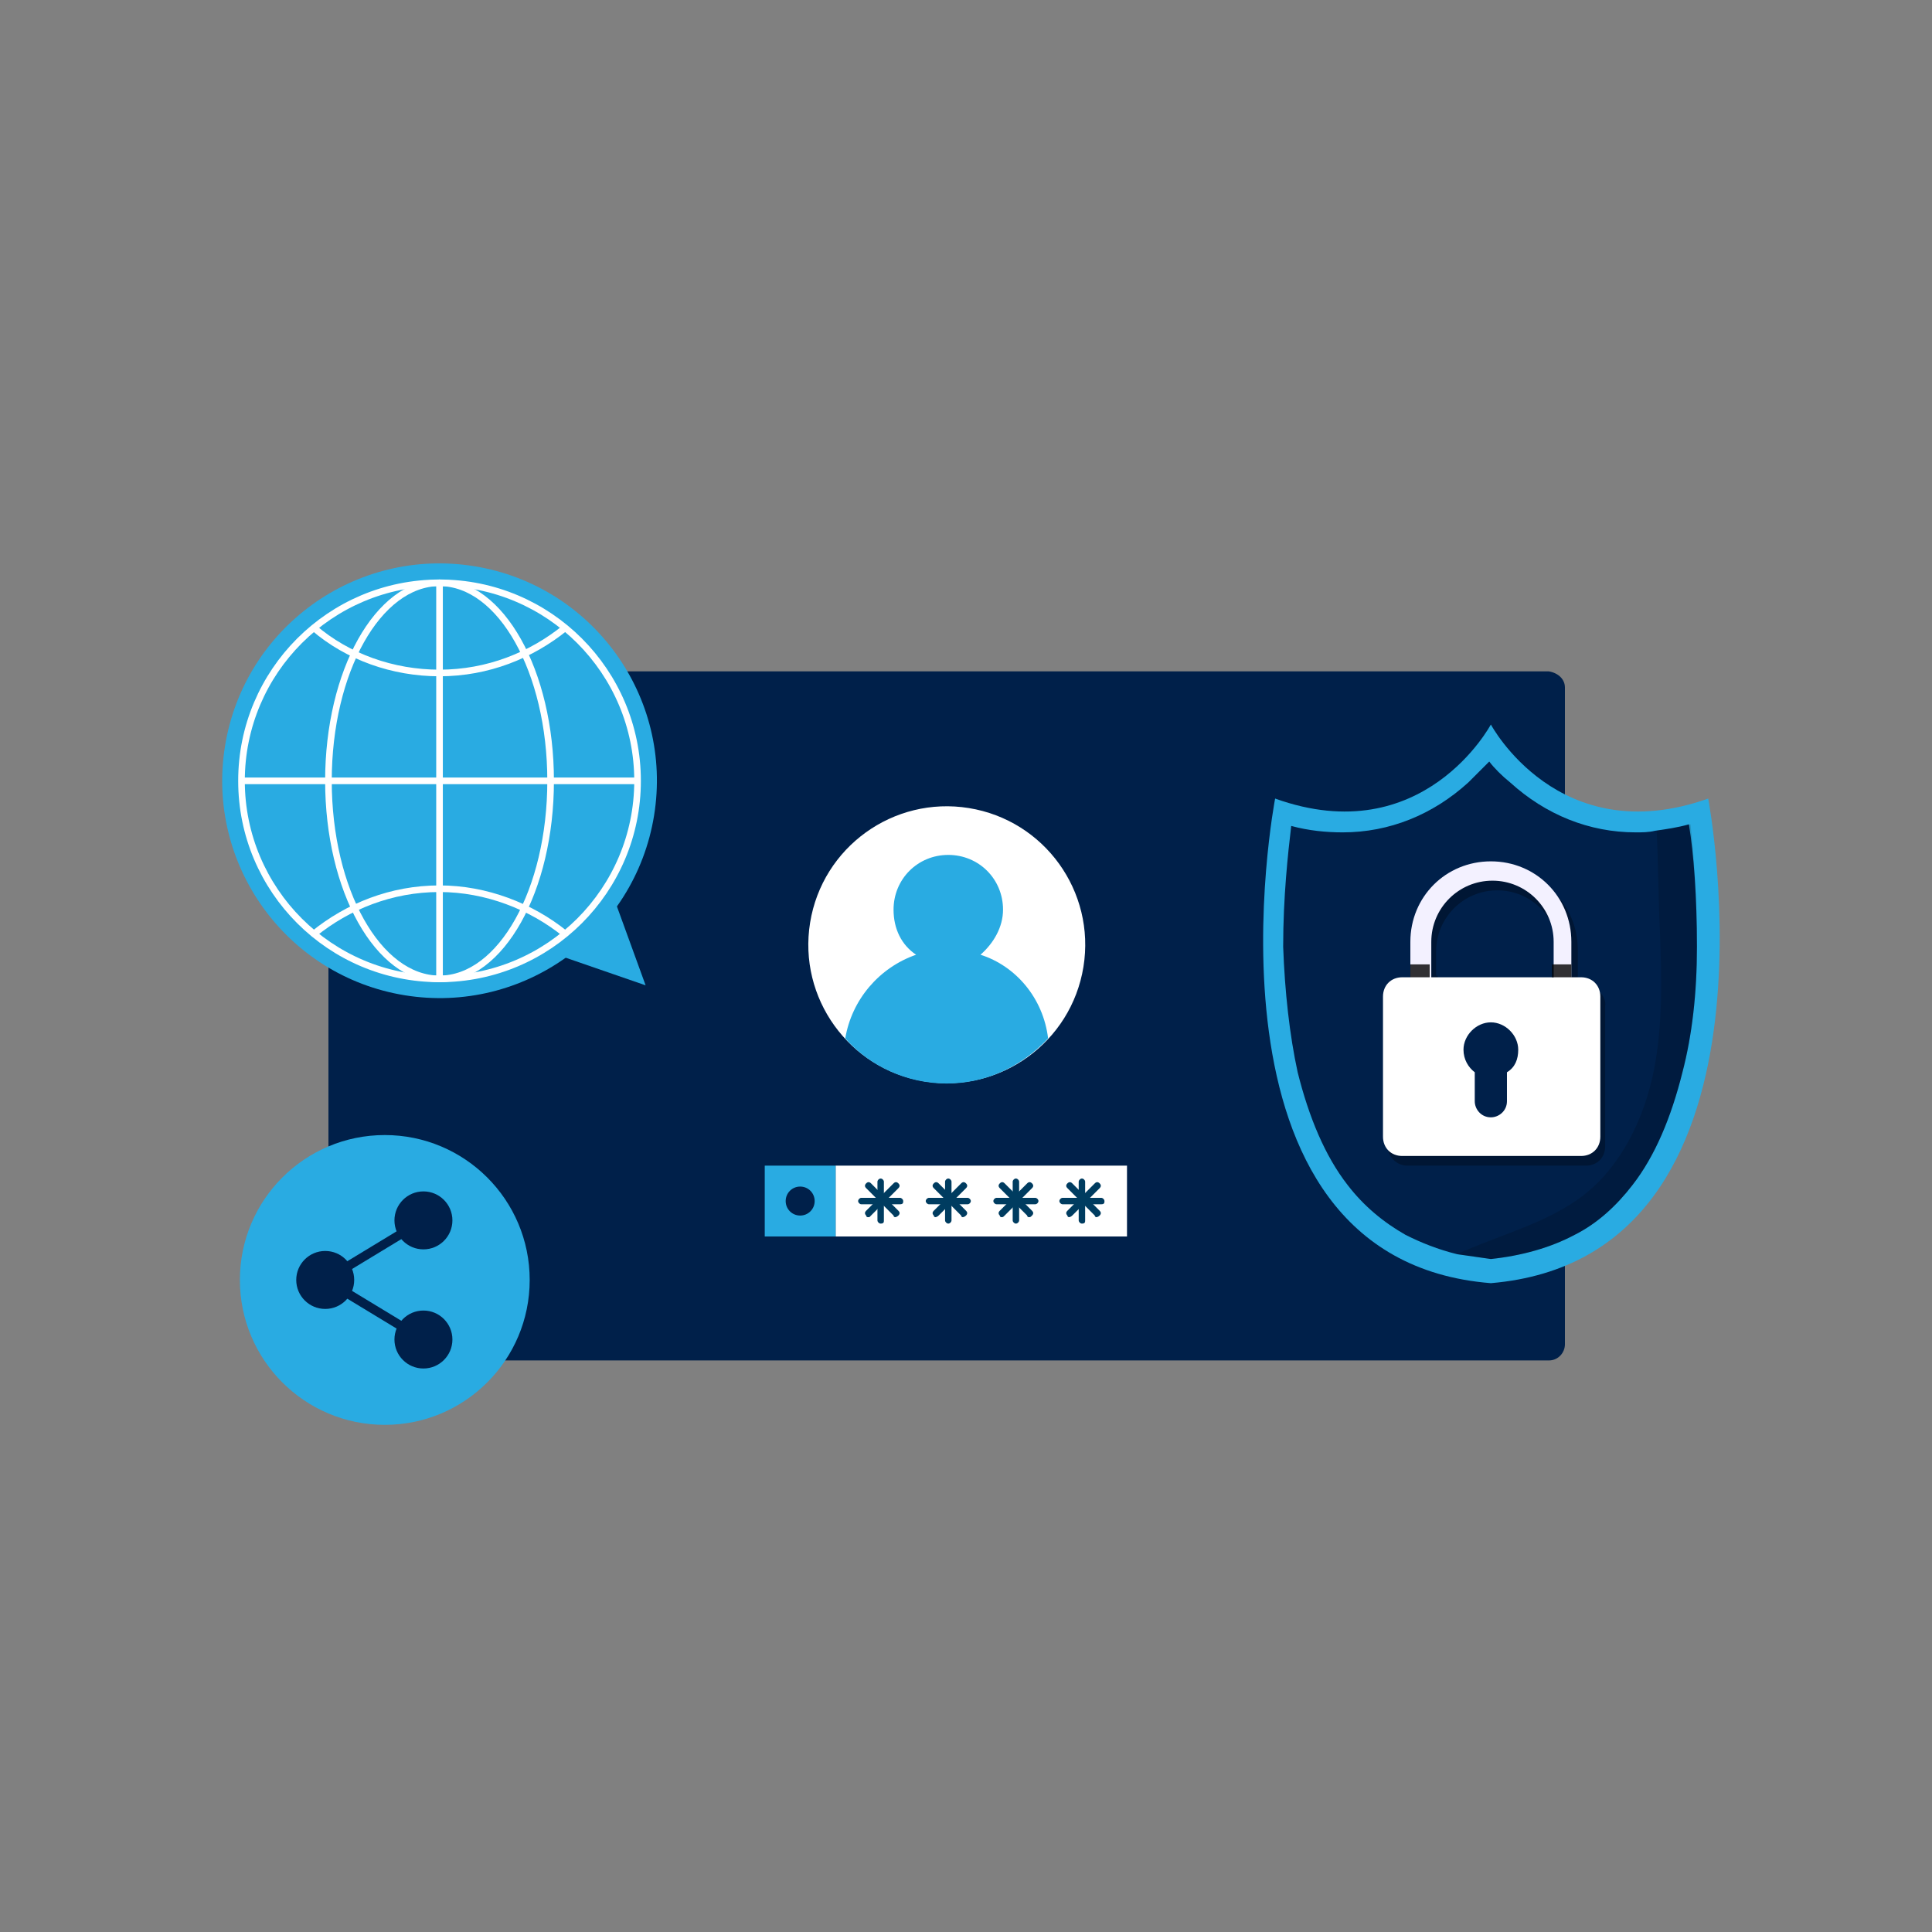
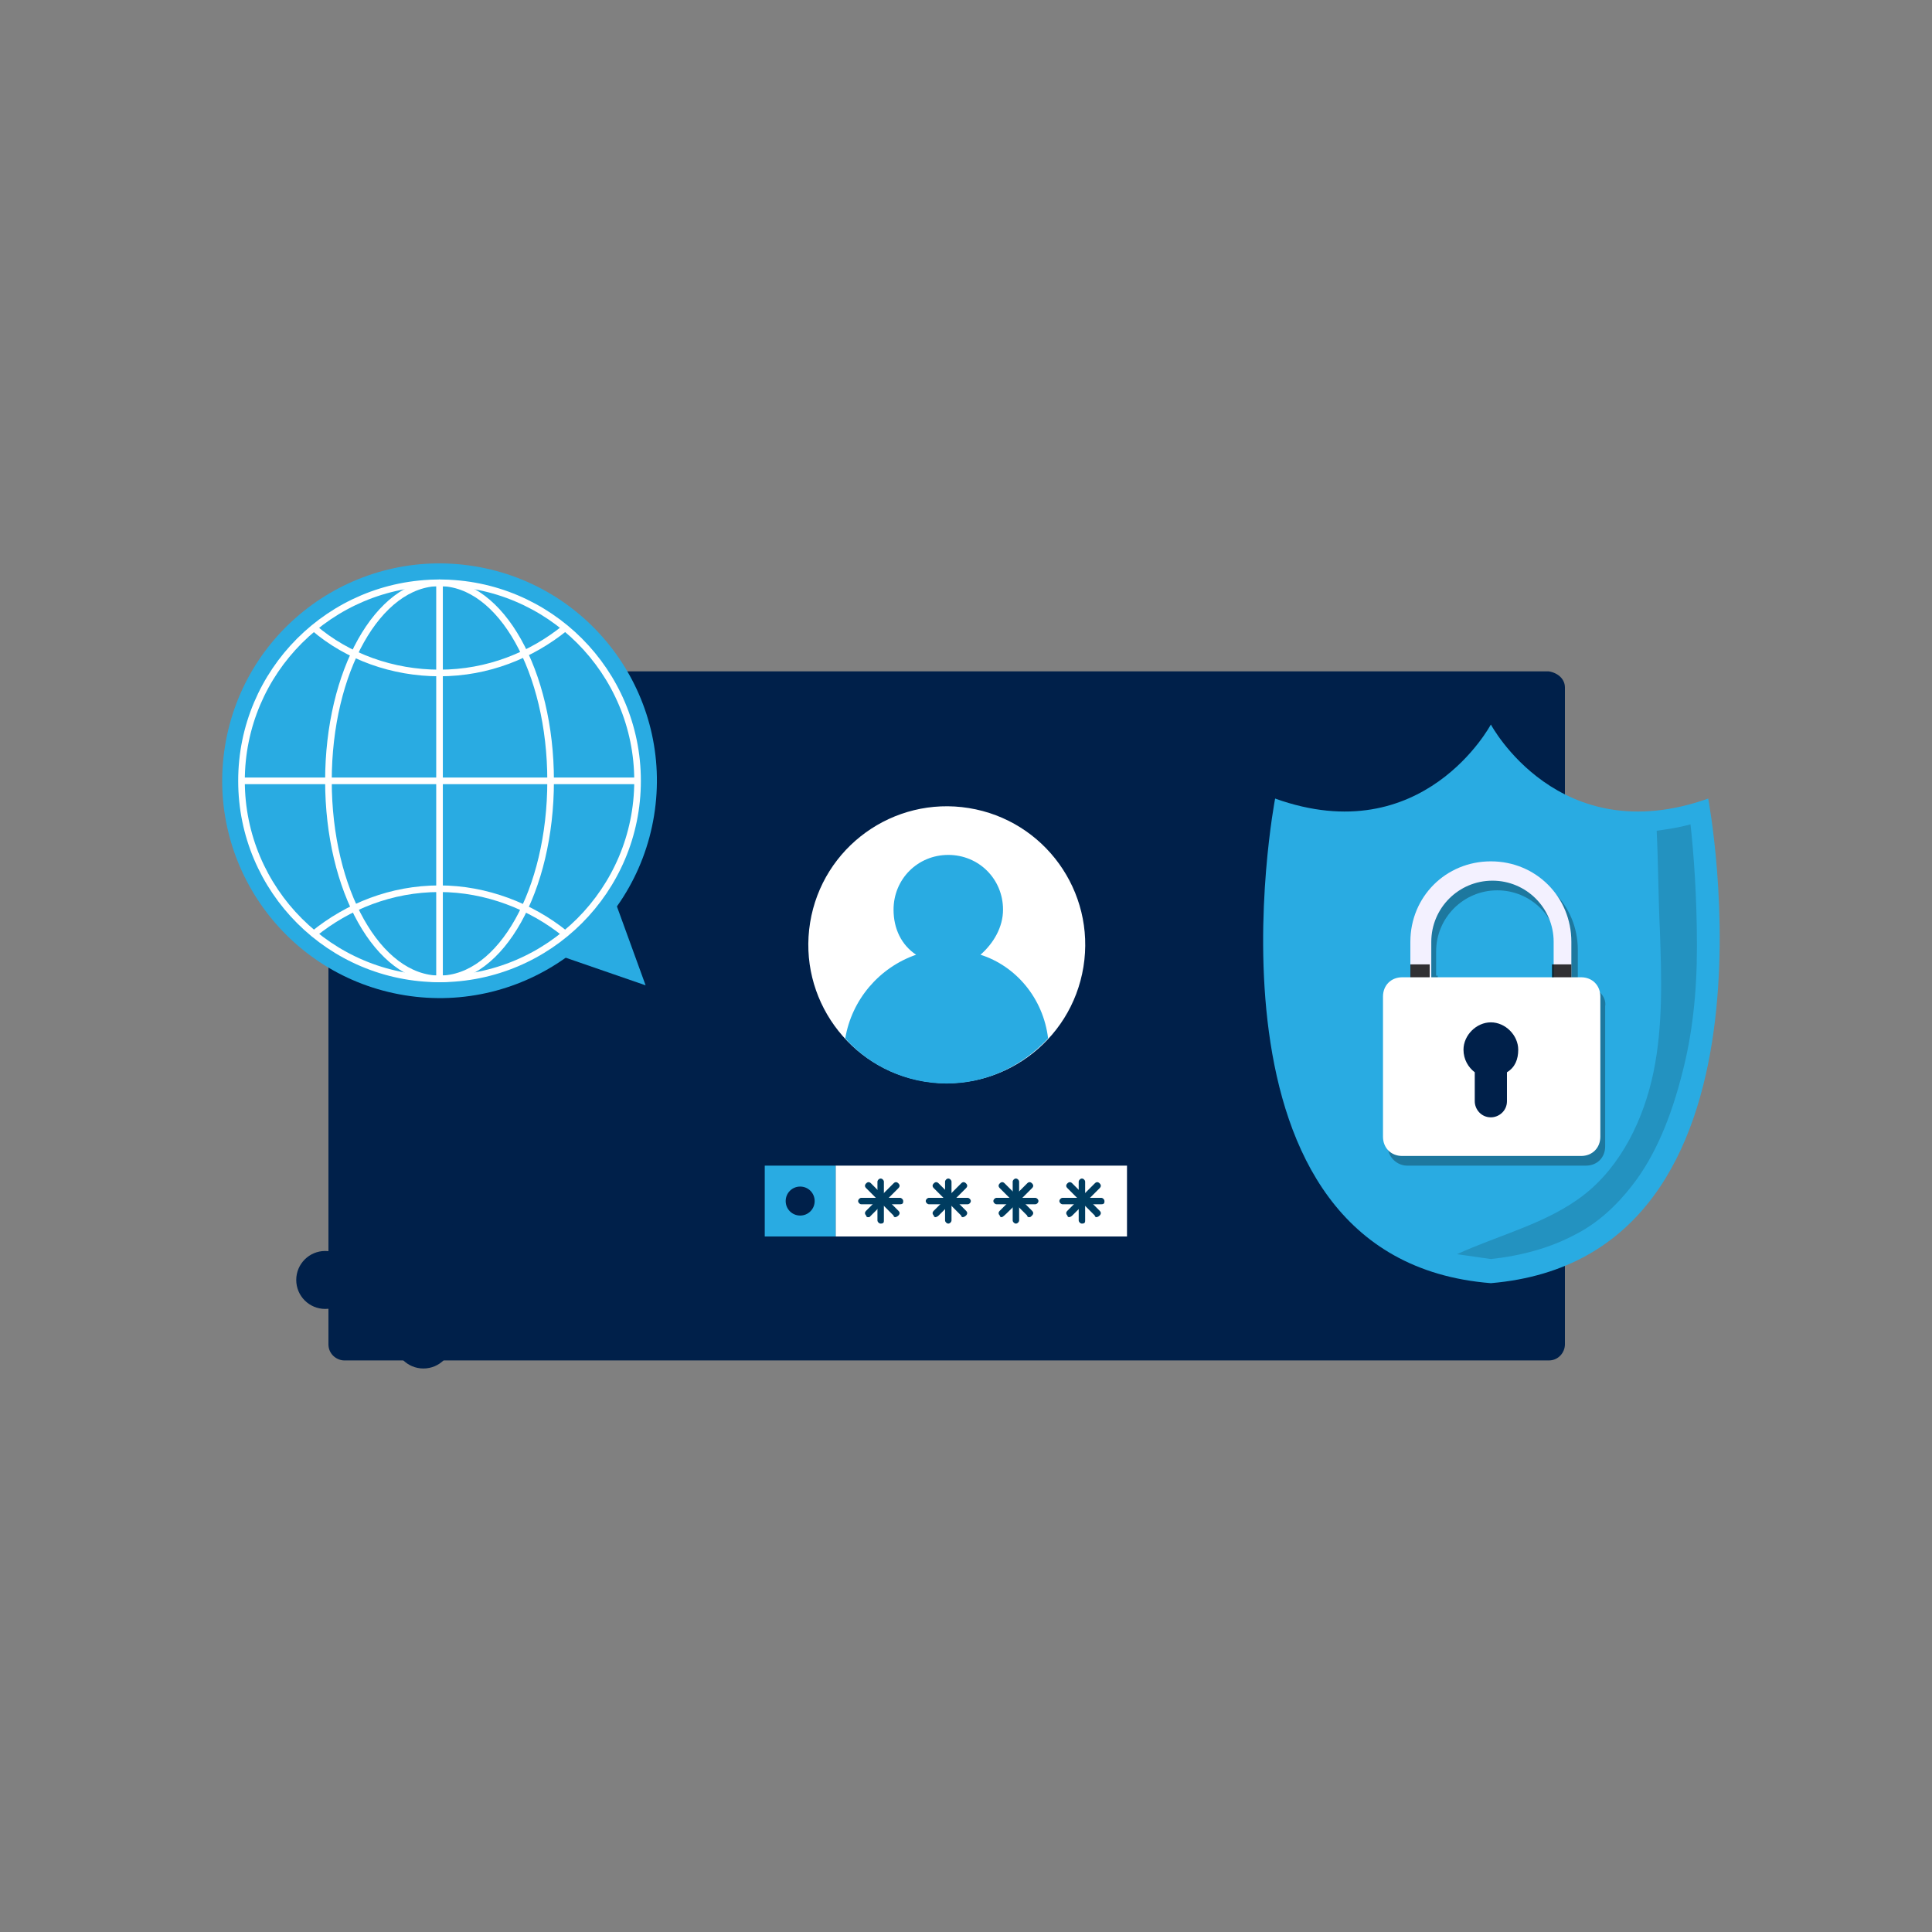
<svg xmlns="http://www.w3.org/2000/svg" version="1.1" x="0px" y="0px" viewBox="0 0 120 120" style="enable-background:new 0 0 120 120;" xml:space="preserve">
  <rect x="0" y="0" width="120" height="120" fill="#808080" stroke="none" />
  <style type="text/css">
	.st0{display:none;}
	.st1{display:inline;fill:none;stroke:#0B59DB;stroke-miterlimit:10;}
	.st2{display:inline;}
	.st3{fill:#FFFFFF;}
	.st4{fill:#00204A;}
	.st5{fill:#29ABE2;}
	.st6{fill:#FFFFFF;stroke:#00204A;stroke-width:0.292;stroke-miterlimit:10;}
	.st7{fill:none;}
	.st8{display:inline;fill:#00204A;}
	.st9{fill:#9BC9FF;}
	.st10{fill:#1E81CE;}
	
		.st11{fill:none;stroke:url(#_x3C_Path_x3E__00000176028616411261096350000010371865878915725982_);stroke-width:3.957;stroke-linecap:round;stroke-linejoin:round;stroke-miterlimit:10;}
	
		.st12{fill:none;stroke:url(#_x3C_Path_x3E__00000160902202390822171710000001785285360956922043_);stroke-width:7.915;stroke-linecap:round;stroke-linejoin:round;stroke-miterlimit:10;}
	
		.st13{fill:none;stroke:url(#_x3C_Path_x3E__00000121959648355899891230000002793231011830132629_);stroke-width:3.957;stroke-linecap:round;stroke-linejoin:round;stroke-miterlimit:10;}
	.st14{fill:#29ABE2;stroke:#FFFFFF;stroke-width:0.207;stroke-miterlimit:10;}
	
		.st15{fill:none;stroke:url(#_x3C_Path_x3E__00000103245508214121736520000015582384606949076132_);stroke-width:3.957;stroke-linecap:round;stroke-linejoin:round;stroke-miterlimit:10;}
	.st16{opacity:0.1;}
	.st17{fill:none;stroke:#00204A;stroke-width:0.316;stroke-miterlimit:10;}
	.st18{fill:#00204A;stroke:#FFFFFF;stroke-width:0.316;stroke-miterlimit:10;}
	.st19{opacity:0.15;}
	.st20{opacity:0.3;}
	.st21{fill:#F3F1FF;}
	.st22{opacity:0.8;}
	.st23{fill:#003C60;}
	.st24{fill:none;stroke:#FFFFFF;stroke-width:0.411;stroke-miterlimit:10;}
	.st25{fill:none;stroke:#00204A;stroke-width:0.566;stroke-miterlimit:10;}
	
		.st26{fill:none;stroke:url(#_x3C_Path_x3E__00000159442190481405658460000010256680953990807985_);stroke-width:1.319;stroke-linecap:round;stroke-linejoin:round;stroke-miterlimit:10;}
	
		.st27{fill:none;stroke:url(#_x3C_Path_x3E__00000100348906219955266010000017851449429516033950_);stroke-width:2.637;stroke-linecap:round;stroke-linejoin:round;stroke-miterlimit:10;}
	
		.st28{fill:none;stroke:url(#_x3C_Path_x3E__00000093888230068120476370000009324427073145107638_);stroke-width:1.319;stroke-linecap:round;stroke-linejoin:round;stroke-miterlimit:10;}
	.st29{fill:#29ABE2;stroke:#FFFFFF;stroke-width:6.886388e-02;stroke-miterlimit:10;}
	
		.st30{fill:none;stroke:url(#_x3C_Path_x3E__00000147942886204978581720000017317926506292356781_);stroke-width:1.319;stroke-linecap:round;stroke-linejoin:round;stroke-miterlimit:10;}
	
		.st31{fill:none;stroke:url(#_x3C_Path_x3E__00000157280479760250532260000015411480635164096955_);stroke-width:1.319;stroke-linecap:round;stroke-linejoin:round;stroke-miterlimit:10;}
	
		.st32{fill:none;stroke:url(#_x3C_Path_x3E__00000021094158618541987410000001675214454621799591_);stroke-width:2.637;stroke-linecap:round;stroke-linejoin:round;stroke-miterlimit:10;}
	
		.st33{fill:none;stroke:url(#_x3C_Path_x3E__00000011020957227784870060000014506299870623262886_);stroke-width:1.319;stroke-linecap:round;stroke-linejoin:round;stroke-miterlimit:10;}
	
		.st34{fill:none;stroke:url(#_x3C_Path_x3E__00000001649745965674334240000000789891151260323731_);stroke-width:1.319;stroke-linecap:round;stroke-linejoin:round;stroke-miterlimit:10;}
	.st35{fill:none;stroke:#29ABE2;stroke-width:1.522;stroke-miterlimit:10;}
	
		.st36{fill:none;stroke:url(#_x3C_Path_x3E__00000086659694118520403190000006676038606474332339_);stroke-width:1.841;stroke-linecap:round;stroke-linejoin:round;stroke-miterlimit:10;}
	
		.st37{fill:none;stroke:url(#_x3C_Path_x3E__00000179632488150414336980000001739846194601549753_);stroke-width:3.683;stroke-linecap:round;stroke-linejoin:round;stroke-miterlimit:10;}
	
		.st38{fill:none;stroke:url(#_x3C_Path_x3E__00000118396753153339403080000003729854855464076427_);stroke-width:1.841;stroke-linecap:round;stroke-linejoin:round;stroke-miterlimit:10;}
	.st39{fill:#29ABE2;stroke:#FFFFFF;stroke-width:9.616654e-02;stroke-miterlimit:10;}
	
		.st40{fill:none;stroke:url(#_x3C_Path_x3E__00000038381123990479268120000011116654264545967242_);stroke-width:1.841;stroke-linecap:round;stroke-linejoin:round;stroke-miterlimit:10;}
	
		.st41{fill:none;stroke:url(#_x3C_Path_x3E__00000108271723987184685460000013100582430928347288_);stroke-width:1.841;stroke-linecap:round;stroke-linejoin:round;stroke-miterlimit:10;}
	
		.st42{fill:none;stroke:url(#_x3C_Path_x3E__00000101823504727496426890000017709324881009472154_);stroke-width:3.683;stroke-linecap:round;stroke-linejoin:round;stroke-miterlimit:10;}
	
		.st43{fill:none;stroke:url(#_x3C_Path_x3E__00000029752152844203524250000012341849623808456627_);stroke-width:1.841;stroke-linecap:round;stroke-linejoin:round;stroke-miterlimit:10;}
	
		.st44{fill:none;stroke:url(#_x3C_Path_x3E__00000016761797913686197200000001631444112100501125_);stroke-width:1.841;stroke-linecap:round;stroke-linejoin:round;stroke-miterlimit:10;}
	.st45{opacity:0.1;fill:#FFFFFF;}
</style>
  <g id="Layer_1" class="st0">
    <circle class="st1" cx="60" cy="60" r="60" />
  </g>
  <g id="IPSEC-standard_connection_encryption">
    <g>
      <path class="st4" d="M97.2,42.7v40.8c0,0.5-0.4,1-1,1H21.4c-0.5,0-1-0.4-1-1V42.7c0-0.5,0.4-1,1-1h74.8    C96.8,41.8,97.2,42.2,97.2,42.7z" />
      <g>
        <g>
          <ellipse transform="matrix(0.16 -0.987 0.987 0.16 -8.539 107.323)" class="st3" cx="58.8" cy="58.7" rx="8.6" ry="8.6" />
          <path class="st5" d="M65.1,64.5c-1.6,1.7-3.8,2.8-6.3,2.8c-2.5,0-4.8-1.1-6.3-2.8c0.4-2.4,2.1-4.4,4.4-5.2      c-0.9-0.6-1.4-1.6-1.4-2.8c0-1.9,1.5-3.4,3.4-3.4c1.9,0,3.4,1.5,3.4,3.4c0,1.1-0.6,2.1-1.4,2.8C63.1,60,64.8,62,65.1,64.5z" />
        </g>
        <g>
          <g>
            <rect x="51.9" y="72.4" class="st3" width="18.1" height="4.4" />
            <g>
              <g>
                <g>
                  <path class="st23" d="M63.1,76c-0.1,0-0.2-0.1-0.2-0.2v-2.4c0-0.1,0.1-0.2,0.2-0.2c0.1,0,0.2,0.1,0.2,0.2v2.4          C63.3,75.9,63.2,76,63.1,76z" />
                </g>
                <g>
-                   <path class="st23" d="M62.2,75.6c0,0-0.1,0-0.1-0.1c-0.1-0.1-0.1-0.2,0-0.3l1.7-1.7c0.1-0.1,0.2-0.1,0.3,0          c0.1,0.1,0.1,0.2,0,0.3l-1.7,1.7C62.3,75.6,62.3,75.6,62.2,75.6z" />
+                   <path class="st23" d="M62.2,75.6c0,0-0.1,0-0.1-0.1c-0.1-0.1-0.1-0.2,0-0.3l1.7-1.7c0.1-0.1,0.2-0.1,0.3,0          c0.1,0.1,0.1,0.2,0,0.3C62.3,75.6,62.3,75.6,62.2,75.6z" />
                </g>
                <g>
                  <path class="st23" d="M63.9,75.6c0,0-0.1,0-0.1-0.1l-1.7-1.7c-0.1-0.1-0.1-0.2,0-0.3c0.1-0.1,0.2-0.1,0.3,0l1.7,1.7          c0.1,0.1,0.1,0.2,0,0.3C64,75.6,64,75.6,63.9,75.6z" />
                </g>
                <g>
                  <path class="st23" d="M64.3,74.8h-2.4c-0.1,0-0.2-0.1-0.2-0.2c0-0.1,0.1-0.2,0.2-0.2h2.4c0.1,0,0.2,0.1,0.2,0.2          C64.5,74.7,64.4,74.8,64.3,74.8z" />
                </g>
              </g>
              <g>
                <g>
                  <path class="st23" d="M58.9,76c-0.1,0-0.2-0.1-0.2-0.2v-2.4c0-0.1,0.1-0.2,0.2-0.2c0.1,0,0.2,0.1,0.2,0.2v2.4          C59.1,75.9,59,76,58.9,76z" />
                </g>
                <g>
                  <path class="st23" d="M58.1,75.6c0,0-0.1,0-0.1-0.1c-0.1-0.1-0.1-0.2,0-0.3l1.7-1.7c0.1-0.1,0.2-0.1,0.3,0          c0.1,0.1,0.1,0.2,0,0.3l-1.7,1.7C58.2,75.6,58.1,75.6,58.1,75.6z" />
                </g>
                <g>
                  <path class="st23" d="M59.8,75.6c0,0-0.1,0-0.1-0.1l-1.7-1.7c-0.1-0.1-0.1-0.2,0-0.3c0.1-0.1,0.2-0.1,0.3,0l1.7,1.7          c0.1,0.1,0.1,0.2,0,0.3C59.9,75.6,59.8,75.6,59.8,75.6z" />
                </g>
                <g>
                  <path class="st23" d="M60.1,74.8h-2.4c-0.1,0-0.2-0.1-0.2-0.2c0-0.1,0.1-0.2,0.2-0.2h2.4c0.1,0,0.2,0.1,0.2,0.2          C60.3,74.7,60.2,74.8,60.1,74.8z" />
                </g>
              </g>
              <g>
                <g>
                  <path class="st23" d="M54.7,76c-0.1,0-0.2-0.1-0.2-0.2v-2.4c0-0.1,0.1-0.2,0.2-0.2c0.1,0,0.2,0.1,0.2,0.2v2.4          C54.9,75.9,54.9,76,54.7,76z" />
                </g>
                <g>
                  <path class="st23" d="M53.9,75.6c0,0-0.1,0-0.1-0.1c-0.1-0.1-0.1-0.2,0-0.3l1.7-1.7c0.1-0.1,0.2-0.1,0.3,0          c0.1,0.1,0.1,0.2,0,0.3L54,75.6C54,75.6,53.9,75.6,53.9,75.6z" />
                </g>
                <g>
                  <path class="st23" d="M55.6,75.6c0,0-0.1,0-0.1-0.1l-1.7-1.7c-0.1-0.1-0.1-0.2,0-0.3c0.1-0.1,0.2-0.1,0.3,0l1.7,1.7          c0.1,0.1,0.1,0.2,0,0.3C55.7,75.6,55.6,75.6,55.6,75.6z" />
                </g>
                <g>
                  <path class="st23" d="M55.9,74.8h-2.4c-0.1,0-0.2-0.1-0.2-0.2c0-0.1,0.1-0.2,0.2-0.2h2.4c0.1,0,0.2,0.1,0.2,0.2          C56.1,74.7,56.1,74.8,55.9,74.8z" />
                </g>
              </g>
              <g>
                <g>
                  <path class="st23" d="M67.2,76c-0.1,0-0.2-0.1-0.2-0.2v-2.4c0-0.1,0.1-0.2,0.2-0.2c0.1,0,0.2,0.1,0.2,0.2v2.4          C67.4,75.9,67.4,76,67.2,76z" />
                </g>
                <g>
                  <path class="st23" d="M66.4,75.6c0,0-0.1,0-0.1-0.1c-0.1-0.1-0.1-0.2,0-0.3l1.7-1.7c0.1-0.1,0.2-0.1,0.3,0          c0.1,0.1,0.1,0.2,0,0.3l-1.7,1.7C66.5,75.6,66.4,75.6,66.4,75.6z" />
                </g>
                <g>
                  <path class="st23" d="M68.1,75.6c0,0-0.1,0-0.1-0.1l-1.7-1.7c-0.1-0.1-0.1-0.2,0-0.3c0.1-0.1,0.2-0.1,0.3,0l1.7,1.7          c0.1,0.1,0.1,0.2,0,0.3C68.2,75.6,68.1,75.6,68.1,75.6z" />
                </g>
                <g>
                  <path class="st23" d="M68.4,74.8H66c-0.1,0-0.2-0.1-0.2-0.2c0-0.1,0.1-0.2,0.2-0.2h2.4c0.1,0,0.2,0.1,0.2,0.2          C68.6,74.7,68.6,74.8,68.4,74.8z" />
                </g>
              </g>
            </g>
          </g>
          <g>
            <rect x="47.5" y="72.4" class="st5" width="4.4" height="4.4" />
            <path class="st4" d="M50.6,74.6c0,0.5-0.4,0.9-0.9,0.9c-0.5,0-0.9-0.4-0.9-0.9c0-0.5,0.4-0.9,0.9-0.9       C50.2,73.7,50.6,74.1,50.6,74.6z" />
          </g>
        </g>
      </g>
      <g>
        <g>
          <ellipse transform="matrix(0.16 -0.987 0.987 0.16 -24.936 67.679)" class="st5" cx="27.3" cy="48.5" rx="13.5" ry="13.5" />
          <polygon class="st5" points="34.6,59.3 40.1,61.2 38.1,55.7     " />
        </g>
        <g>
          <circle class="st24" cx="27.3" cy="48.5" r="12.3" />
          <ellipse class="st24" cx="27.3" cy="48.5" rx="6.9" ry="12.3" />
          <path class="st24" d="M19.5,39c2.1,1.8,4.9,2.8,7.8,2.8c3,0,5.7-1.1,7.8-2.8" />
          <path class="st24" d="M35.1,58c-2.1-1.7-4.9-2.8-7.8-2.8c-3,0-5.7,1.1-7.8,2.8" />
          <line class="st24" x1="15" y1="48.5" x2="39.6" y2="48.5" />
          <line class="st24" x1="27.3" y1="60.8" x2="27.3" y2="36.1" />
        </g>
      </g>
      <g>
-         <circle class="st5" cx="23.9" cy="79.5" r="9" />
        <g>
          <circle class="st4" cx="20.2" cy="79.5" r="1.8" />
          <circle class="st4" cx="26.3" cy="75.8" r="1.8" />
          <circle class="st4" cx="26.3" cy="83.2" r="1.8" />
          <polyline class="st25" points="26.3,75.8 20.2,79.5 26.3,83.2     " />
        </g>
      </g>
      <g>
        <g>
          <path class="st5" d="M106.1,49.6C96.8,52.9,92.6,45,92.6,45s-4.2,7.9-13.4,4.6c0,0-5.5,28.6,13.4,30.1      C111.5,78.1,106.1,49.6,106.1,49.6z" />
-           <path class="st4" d="M105.4,58.8c0,2.9-0.3,5.5-0.9,7.8c-0.7,2.8-1.7,5.2-3.1,7c-1,1.3-2.2,2.4-3.6,3.1      c-1.5,0.8-3.3,1.3-5.2,1.5c-0.7-0.1-1.4-0.2-2.1-0.3c-1.2-0.3-2.2-0.7-3.2-1.2c-1.4-0.8-2.6-1.8-3.6-3.1c-1.4-1.8-2.4-4.2-3.1-7      c-0.5-2.3-0.8-5-0.9-7.8c0-3.1,0.3-5.8,0.5-7.5c1.1,0.3,2.2,0.4,3.2,0.4c2.9,0,5.6-1.1,7.8-3.1c0.5-0.5,0.9-0.9,1.3-1.3      c0.3,0.4,0.8,0.9,1.3,1.3c2.2,2,4.9,3.1,7.8,3.1c0,0,0,0,0,0c0.4,0,0.8,0,1.2-0.1c0.7-0.1,1.4-0.2,2.1-0.4      C105.2,53,105.4,55.7,105.4,58.8z" />
          <path class="st19" d="M105.4,58.8c0,2.9-0.3,5.5-0.9,7.8c-0.7,2.8-1.7,5.2-3.1,7c-1,1.3-2.2,2.4-3.6,3.1      c-1.5,0.8-3.3,1.3-5.2,1.5c-0.7-0.1-1.4-0.2-2.1-0.3c2.6-1.2,5.6-1.9,7.9-3.7c2.3-1.8,3.7-4.7,4.3-7.6c0.6-2.9,0.5-5.9,0.4-8.8      c-0.1-2.1-0.1-4.1-0.2-6.2c0.7-0.1,1.4-0.2,2.1-0.4C105.2,53,105.4,55.7,105.4,58.8z" />
        </g>
        <g>
          <path class="st20" d="M98.6,61.3H98v-0.8v-1.5c0-2.8-2.2-5-5-5c-2.8,0-5,2.2-5,5v1.5v0.8h-0.6c-0.7,0-1.2,0.5-1.2,1.2v8.7      c0,0,0,0,0,0c0,0.7,0.6,1.2,1.2,1.2h11.1c0.7,0,1.2-0.5,1.2-1.2v-7v-1.7C99.8,61.9,99.2,61.3,98.6,61.3z M89.2,60.6v-1.5      c0-2.1,1.7-3.8,3.8-3.8c2.1,0,3.8,1.7,3.8,3.8v1.5v0.8h-7.5V60.6z" />
          <g>
            <g>
              <path class="st21" d="M92.6,53.5c-2.8,0-5,2.2-5,5v5h10v-5C97.6,55.7,95.4,53.5,92.6,53.5z M96.4,62.3h-7.5v-3.8        c0-2.1,1.7-3.8,3.8-3.8c2.1,0,3.8,1.7,3.8,3.8V62.3z" />
            </g>
            <path class="st3" d="M99.4,61.9v8.7c0,0.7-0.5,1.2-1.2,1.2H87.1c-0.7,0-1.2-0.5-1.2-1.2c0,0,0,0,0,0v-8.7       c0-0.7,0.5-1.2,1.2-1.2h11.1C98.9,60.7,99.4,61.2,99.4,61.9z" />
            <path class="st4" d="M94.3,65.2c0-0.9-0.8-1.7-1.7-1.7c-0.9,0-1.7,0.8-1.7,1.7c0,0.6,0.3,1.1,0.7,1.4v1.8c0,0.5,0.4,1,1,1l0,0       c0.5,0,1-0.4,1-1v-1.8C94.1,66.3,94.3,65.8,94.3,65.2z" />
            <g>
              <rect x="87.6" y="59.9" class="st22" width="1.2" height="0.8" />
              <rect x="96.4" y="59.9" class="st22" width="1.2" height="0.8" />
            </g>
          </g>
        </g>
      </g>
    </g>
  </g>
</svg>